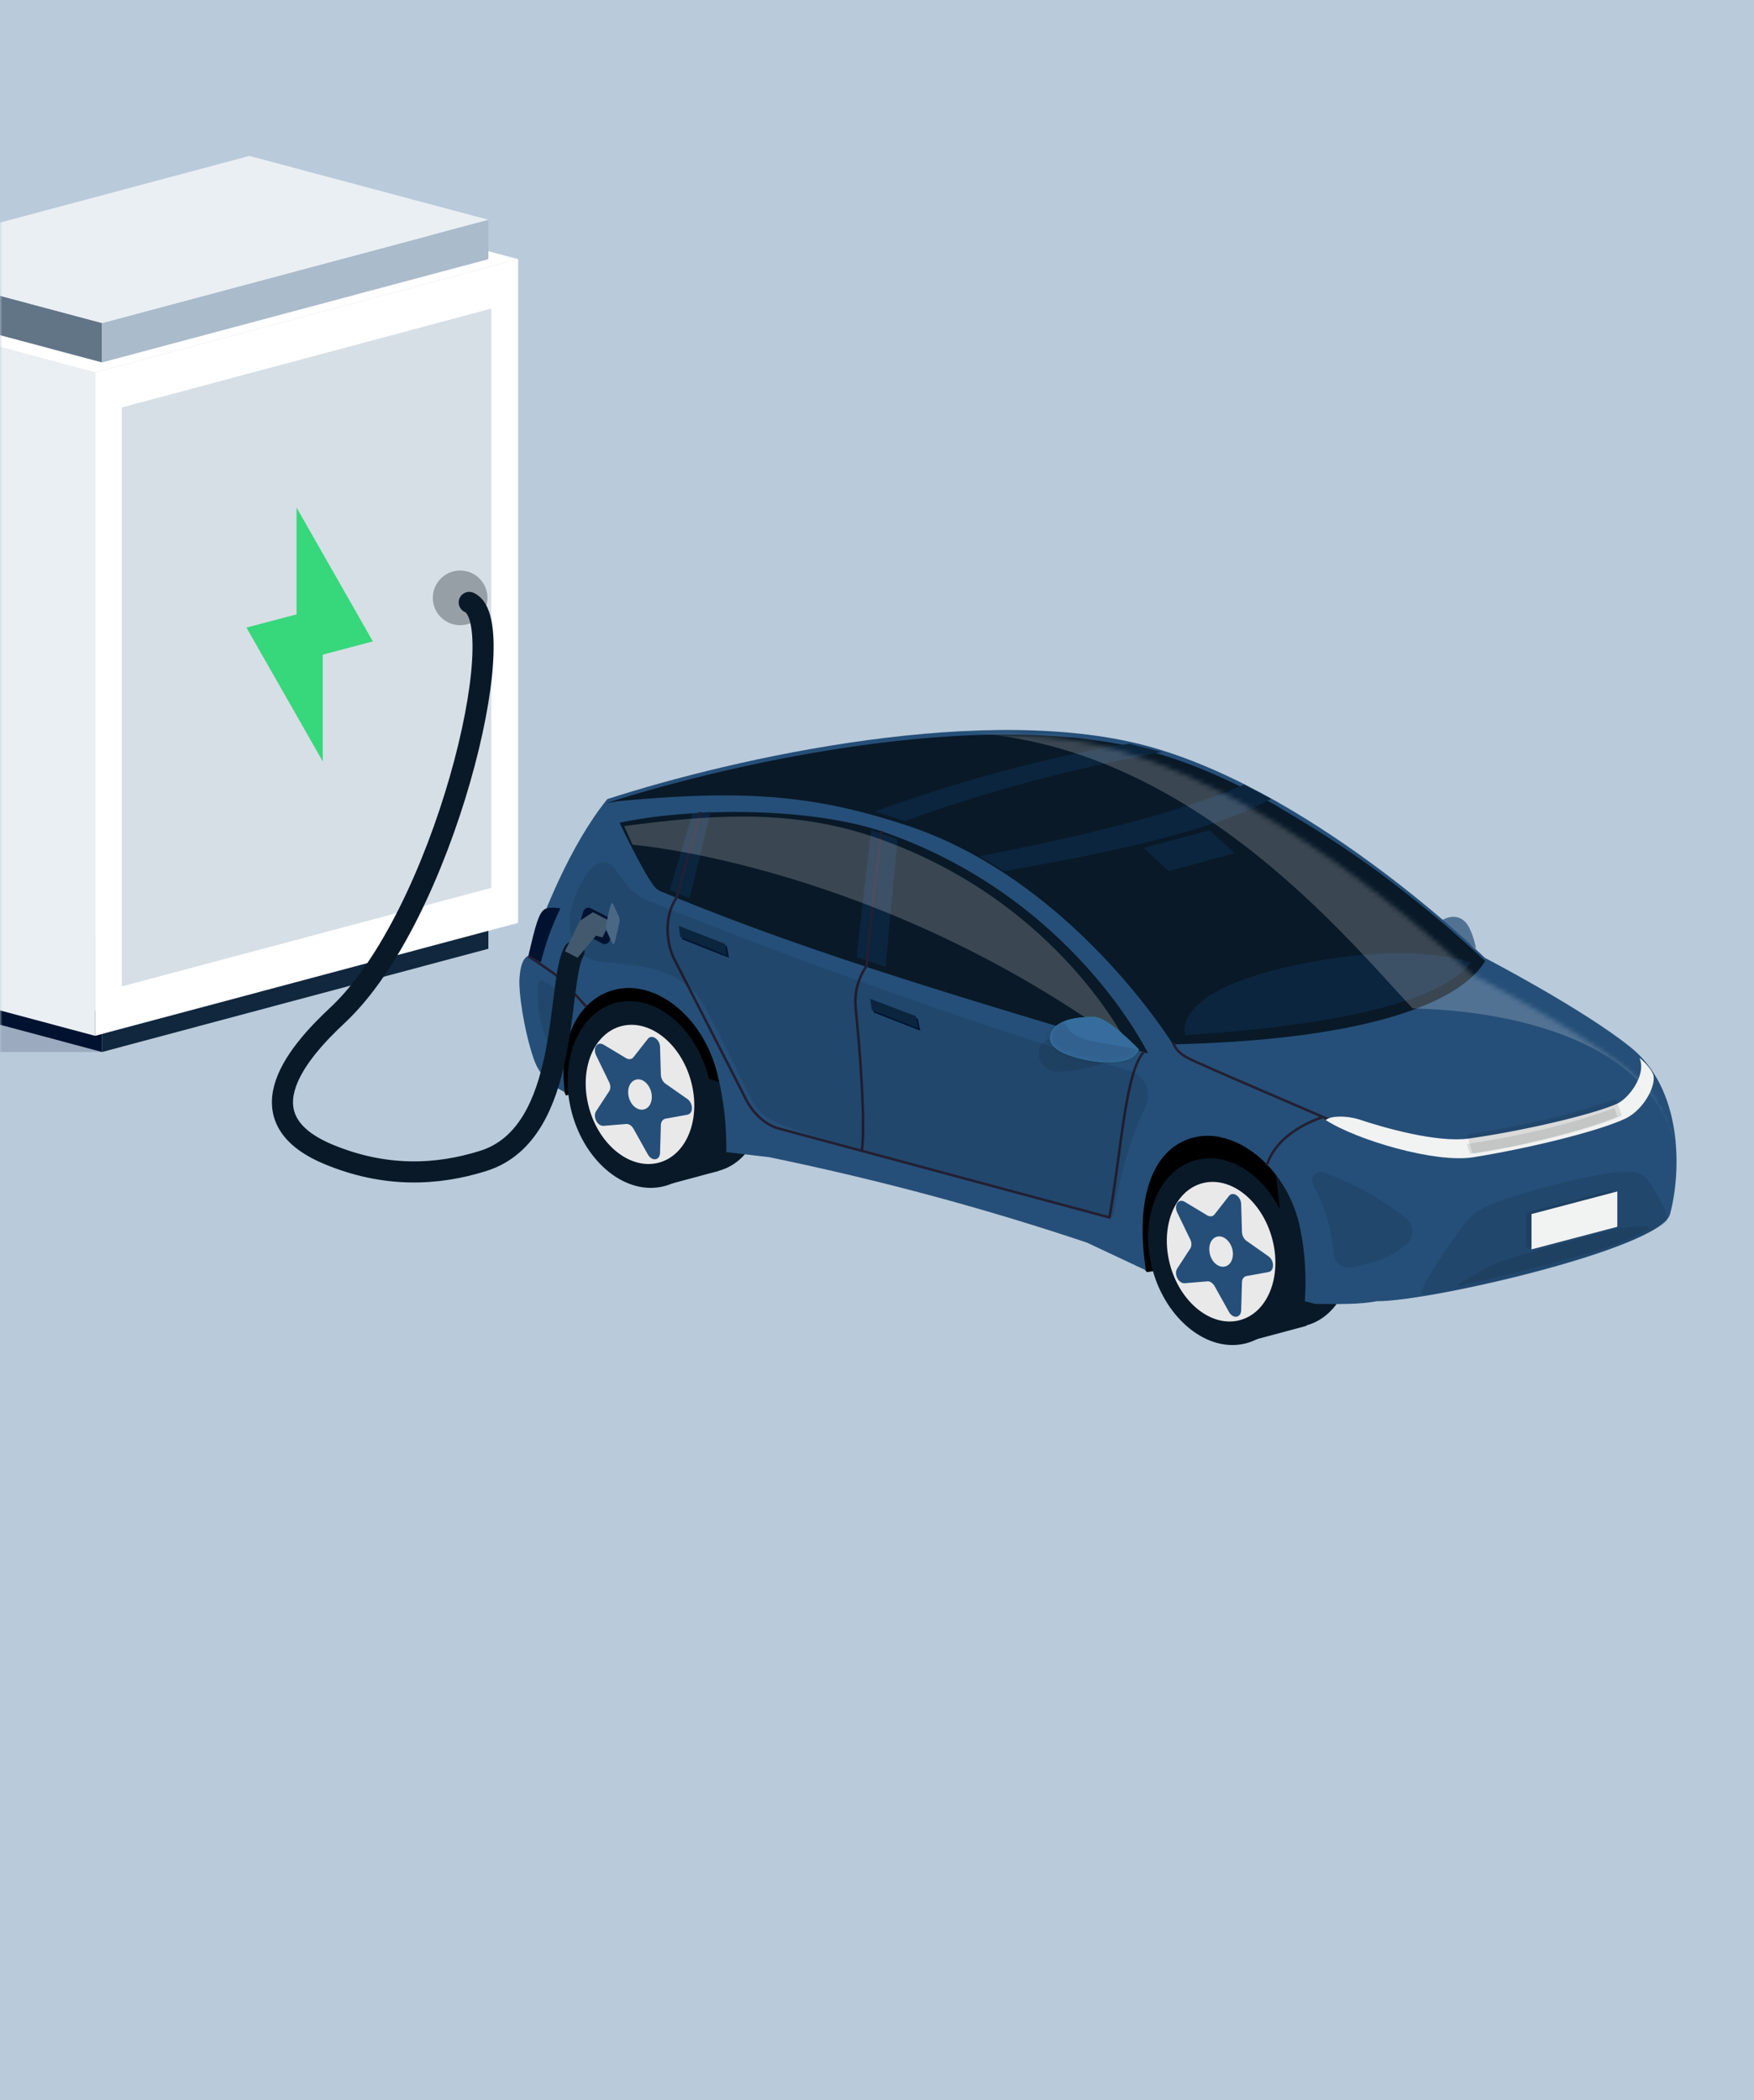
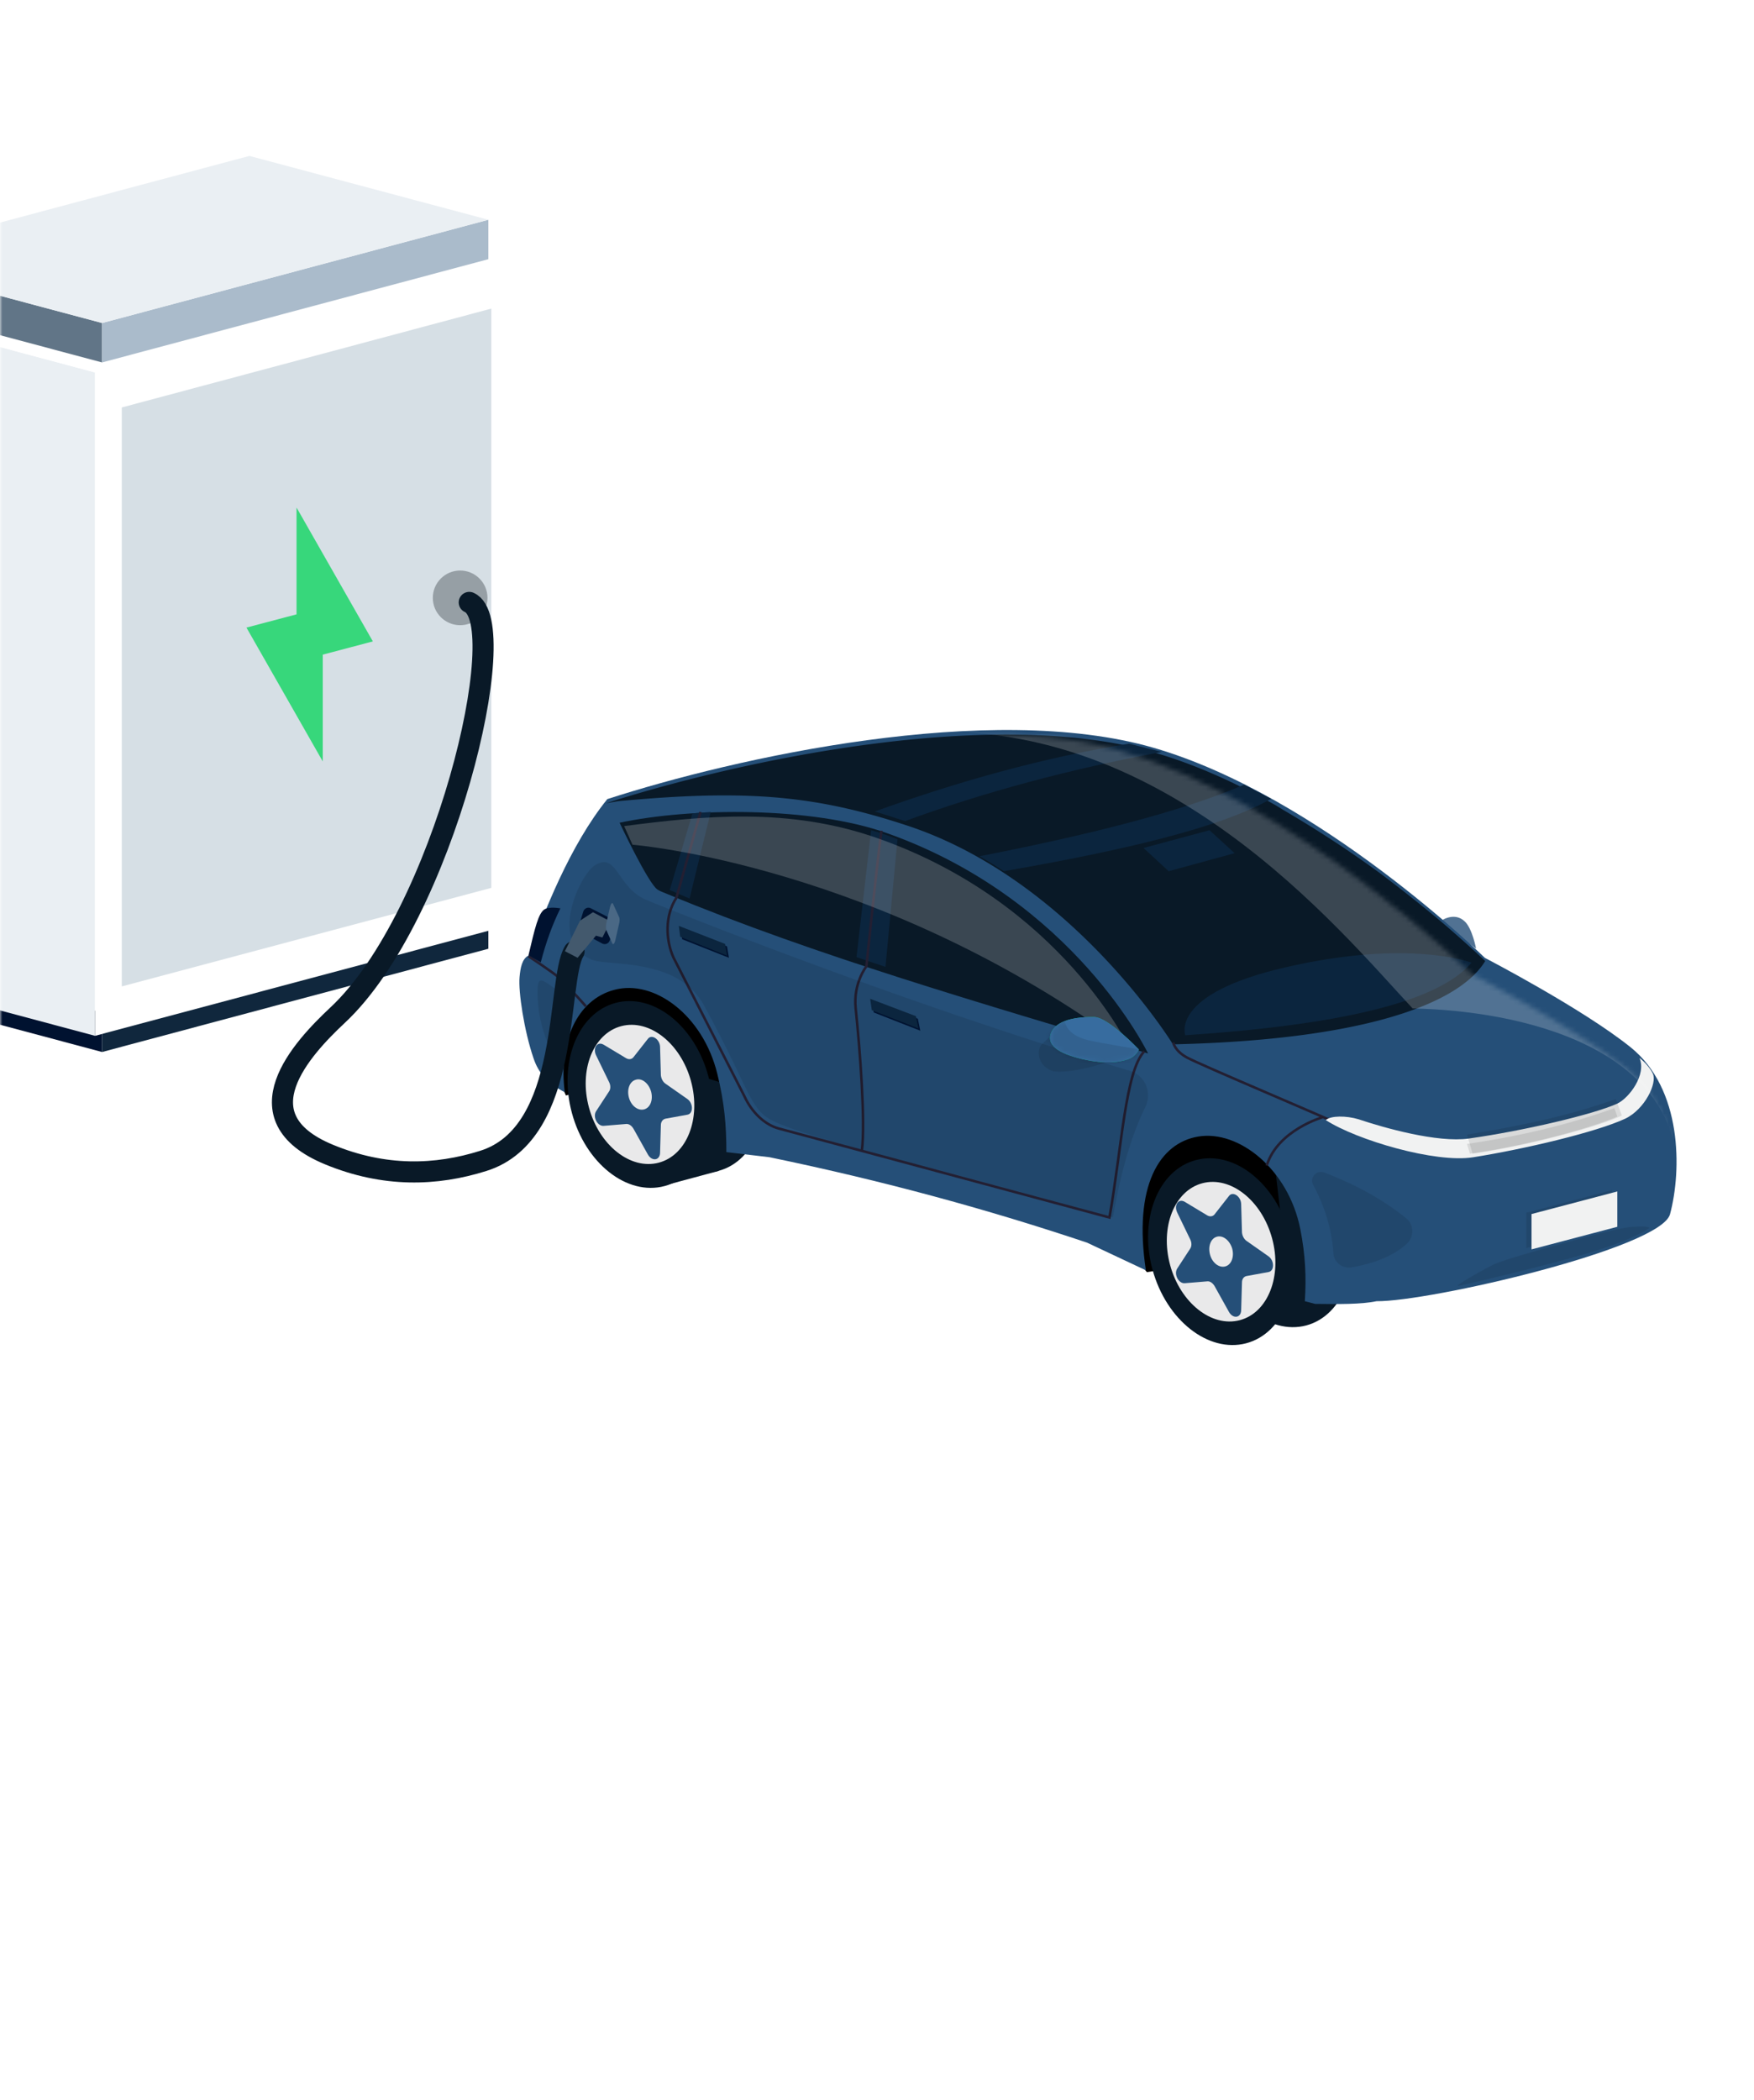
<svg xmlns="http://www.w3.org/2000/svg" width="360" height="431" fill="none">
-   <path fill="#B9CADA" d="M0 0h360v431H0z" />
  <mask id="a" width="360" height="431" x="0" y="0" maskUnits="userSpaceOnUse" style="mask-type:luminance">
    <path fill="#fff" d="M0 0h360v431H0z" />
  </mask>
  <g mask="url(#a)">
-     <path fill="#242B52" d="M20.95 215.908h-37.376l-53.704-14.37 35.319-9.419h55.76v23.789Z" opacity=".2" />
    <path fill="#001230" d="m20.95 215.907-49.048-13.102v-8.09l49.047 13.102v8.09Z" />
    <path fill="#10273D" d="m20.95 215.907 79.285-21.192v-8.091l-79.286 21.192v8.091Z" />
    <path fill="#EAEFF3" d="m19.498 212.587-53.704-14.37V62.067l53.704 14.37v136.15Z" />
    <path fill="#fff" d="m19.498 212.587 86.846-23.185V53.192L19.498 76.437v136.15Z" />
    <path fill="#D6DFE5" d="m25.001 202.444 75.839-20.226V63.336L25.001 83.623v118.821Z" />
    <path fill="#fff" d="m-34.206 62.067 86.845-23.245 53.705 14.37-86.846 23.245-53.704-14.37Z" />
    <path fill="#617587" d="m20.95 74.385-49.048-13.102v-8.09l49.047 13.101v8.09Z" />
    <path fill="#AABBCB" d="m20.95 74.385 79.285-21.192v-8.09L20.949 66.294v8.09Z" />
    <path fill="#EAEFF3" d="M-28.098 53.192 51.188 32l49.047 13.102-79.286 21.192-49.047-13.102Z" />
    <path fill="#37D77B" d="m50.583 128.801 10.281-2.717v-21.917l15.664 27.471-10.281 2.717v21.917l-15.664-27.471Z" />
    <path fill="#517293" d="m295.481 189.16 7.48 5.542s-.759-4.054-2.277-5.542c-2.276-2.258-5.203 0-5.203 0Z" />
    <path fill="#091927" d="M156.198 217.731c2.777 10.437-1.143 20.547-8.711 22.569-7.622 2.022-16.006-4.754-18.783-15.192-2.777-10.437 1.143-20.547 8.711-22.569 7.622-2.022 16.007 4.755 18.783 15.192Z" />
    <path fill="#091927" d="m136.308 243.325 11.201-3.012-10.074-37.74-11.201 3.013 10.074 37.739Zm140.513 6.169c2.779 10.42-1.144 20.513-8.718 22.531-7.628 2.019-16.019-4.746-18.797-15.166-2.779-10.42 1.144-20.513 8.717-22.531 7.628-2.019 16.019 4.801 18.798 15.166Z" />
-     <path fill="#091927" d="m256.939 275.116 11.21-3.007-10.082-37.677-11.21 3.007 10.082 37.677Z" />
    <path fill="#000" d="m116.161 224.84 19.89-6.288 86.319 26.19 13.022 16.349 28.296-4.538-2.802-23.895-131.538-36.087-19.945 13.123 6.758 15.146Z" />
    <path fill="#254F78" d="M124.648 164.005c26.194-8.491 78.582-20.235 112.135-10.531 34.211 9.925 67.984 43.117 67.984 43.117s19.988 10.365 29.928 18.36c10.598 8.546 10.488 25.197 8.072 34.24-1.867 7.002-49.368 17.974-60.241 17.864-3.13.661-7.907.606-12.575.551l-2.142-.551c.33-4.908.11-9.594-.933-14.832-2.416-12.185-12.576-20.345-20.923-18.967-7.962 1.323-13.399 10.09-10.763 27.458l-12.081-5.679c-19.879-6.672-41.46-12.626-65.183-17.533l-8.841-1.048c0-5.403-.385-10.145-1.867-16.1-2.966-12.019-12.96-19.407-21.142-17.202-7.688 2.04-11.477 10.696-10.159 21.007-3.46-1.765-5.382-3.86-6.425-7.002-1.922-5.624-3.13-13.674-2.856-16.596.165-1.875.494-3.805 1.867-4.466 2.966-8.547 8.512-22.661 16.145-32.09Z" />
    <path fill="#091927" d="M186.097 169.403c-18.982-6.247-33.068-7.398-59.092-4.987l-2.641.438c26.299-8.439 78.789-20.111 112.352-10.466 8.638 2.466 17.221 6.411 25.254 10.96l1.321.822c7.317 4.274 13.975 8.658 20.027 13.097a302.214 302.214 0 0 1 13.095 10.411 268.655 268.655 0 0 1 8.198 7.344l.22.219c-5.502 9.042-25.694 16.22-64.099 17.097.055.055-20.743-33.811-54.635-44.935Z" />
    <path fill="#091927" d="M235.636 216.208c-33.923-10.218-68.011-19.997-98.587-32.687-.823-.33-1.537-.604-2.085-.934-1.922-1.263-7.795-13.734-7.795-13.734 14.601-3.131 39.522-3.351 54.892 2.143 38.425 13.624 53.575 45.212 53.575 45.212Z" />
    <path fill="#0B253E" d="M179.532 166.547c2.073.603 3.655 1.151 6.219 1.973 16.418-6.029 34.036-10.689 52.691-14.197l-6.71-1.699c-17.236 2.796-34.527 7.564-52.2 13.923Zm75.815-5.508 5.536 2.905c-10.408 5.978-30.78 10.671-54.862 14.861-1.384-.949-3.044-1.955-4.982-3.072 22.255-4.358 41.354-9.107 54.308-14.694Zm46.679 36.542c-7.092 8.35-28.203 12.854-58.752 14.887 0 0-3.327-8.46 20.621-13.953 25.475-5.877 38.131-.934 38.131-.934Zm-117.818-25.355-2.466 26.216-5.95-2.004 3.002-26.048c1.769.501 3.538 1.113 5.414 1.836Zm-42.681 12.19-4.072-1.743 4.669-15.742 3.746-.282-4.343 17.767Z" />
    <path stroke="#231F32" stroke-width=".52" d="M180.904 170.499c-1.155 8.911-3.08 27.832-3.08 27.832s-2.75 3.465-2.2 8.636c.88 8.415 2.035 23.431 1.265 29.207" />
    <path stroke="#231F32" stroke-width=".52" d="M234.86 215.768c-3.905 4.125-4.62 19.856-7.15 34.102l-67.871-18.261c-2.86-.77-5.555-3.3-7.095-6.711l-14.521-28.382c-1.595-3.575-1.815-8.58.605-12.265l4.95-17.602m97.023 47.303s.275 1.705 2.805 3.08c2.805 1.54 27.335 11.826 33.495 14.686 7.701 3.631 18.041 6.106 24.806 5.116 10.56-1.54 26.291-5.611 30.031-7.481 4.07-2.035 7.04-6.93 6.49-9.35m-229.96-23.761s5.17 3.41 6.105 4.29c2.53 2.366 5.665 5.996 5.665 5.996" />
    <path stroke="#231F32" stroke-width=".52" d="M271.601 229.244s-9.35 2.64-11.605 9.956" />
-     <path fill="#000" d="M292.001 265.752c-2.04-.217 8.546-14.753 9.538-15.784 2.316-2.495 9.538-4.99 22.054-7.919 10.752-2.495 13.012-1.41 14.115-.434.717.651 5.624 8.191 4.3 9.221-3.087 2.333-10.2 5.37-20.455 8.299-11.137 3.146-27.182 6.889-29.552 6.617Z" opacity=".1" />
    <path fill="#000" d="M299.442 263.877c-1.639.339 6.337-4.013 7.101-4.352 1.803-.848 7.484-2.488 17.371-5.201 8.522-2.318 10.379-2.487 11.308-2.544.601 0 4.042-.226 3.113.396-1.966 1.3-6.5 3.392-14.639 5.653-8.795 2.487-22.397 5.709-24.254 6.048Zm-67.472-44.09c-48.41-14.378-97.258-34.231-99.23-35.06-6.242-2.6-6.023-10.121-10.733-7.079-2.902 1.88-9.583 15.595-.602 19.3 3.45 1.438 17.633-.553 23.055 9.346 8.707 15.926 9.254 20.516 12.978 23.06 3.231 2.212 15.717 5.807 34.665 10.673 10.35 2.655 36.307 9.844 36.307 9.844 1.534-8.683 3.615-16.535 6.681-22.674 1.424-2.931-.054-6.47-3.121-7.41Zm37.548 23.389c2.36 4.397 3.822 9.069 4.159 14.071.112 1.869 1.911 3.188 3.765 2.858 4.552-.824 8.43-2.253 11.24-4.782 1.63-1.429 1.574-4.012-.112-5.331-5.058-4.068-10.734-7.036-16.748-9.344-1.63-.605-3.091 1.044-2.304 2.528Zm-153.985-32.775c1.818-2.876 2.031-5.264-.802-7.001-2.834-1.737-4.33-3.636-4.384-.38-.16 5.915 1.764 10.637 2.887 12.916a.48.48 0 0 0 .909-.163c.16-1.139.374-3.744 1.39-5.372Z" opacity=".1" />
    <path fill="#001230" d="M115.013 186.427c-1.663 3.388-2.951 6.938-4.024 11.08l-2.521-1.452c1.341-5.702 2.038-8.606 3.272-9.413 1.02-.646 3.273-.215 3.273-.215Z" />
    <path fill="#000" d="m330.858 251.564-17.611 4.585v-7.251l17.611-4.638v7.304Z" opacity=".1" />
    <path fill="#F1F2F2" d="m331.948 251.777-17.611 4.639v-7.251l17.611-4.639v7.251Z" />
    <path fill="#0B253E" d="m253.403 175.102-13.541 3.703-5.161-4.769 13.541-3.646 5.161 4.712Z" />
    <path fill="#001230" d="m188.377 209.078-9.386-3.623.337 2.338 9.555 3.74-.506-2.455Z" />
    <path fill="#0B253E" d="m187.984 208.552-9.387-3.565.338 2.338 9.555 3.74-.506-2.513Z" />
    <path fill="#001230" d="m149.21 194.222-9.485-3.748.285 2.293 9.6 3.805-.4-2.35Z" />
    <path fill="#0B253E" d="m148.81 193.719-9.485-3.693.285 2.238 9.6 3.86-.4-2.405Z" />
    <path fill="#fff" d="M231.896 215.273c-51.124-37.863-102.082-41.91-102.082-41.91l-1.71-3.825c16.379-2.107 33.862-3.936 52.172 2.55 37.667 13.305 51.62 43.185 51.62 43.185Z" opacity=".2" />
    <path fill="#000" d="M230.493 216.396s-.218-.492-2.236.931c-2.237 1.532-10.365 3.228-12.438 2.408-2.891-1.15-3.109-4.214-2.018-5.364 3.327-3.502 5.837-3.447 7.091-3.393 1.2.055 9.601 5.418 9.601 5.418Z" opacity=".1" />
    <path fill="#00C48B" d="M233.766 215.411s-6.273-6.622-9.164-6.677c-2.291-.055-7.583.164-8.837 3.174-1.255 3.01 2.509 4.652 7.2 5.637 4.746.985 7.965.219 9.11-.383 1.146-.602 1.691-1.751 1.691-1.751Z" />
    <path fill="#376C9F" fill-rule="evenodd" d="M233.766 215.411s-6.273-6.622-9.164-6.677c-2.291-.055-7.583.164-8.837 3.174-1.255 3.01 2.509 4.652 7.2 5.637 4.746.985 7.965.219 9.11-.383 1.146-.602 1.691-1.751 1.691-1.751Z" clip-rule="evenodd" />
    <mask id="b" width="19" height="11" x="215" y="208" maskUnits="userSpaceOnUse" style="mask-type:luminance">
      <path fill="#fff" fill-rule="evenodd" d="M233.766 215.411s-6.273-6.622-9.164-6.677c-2.291-.055-7.583.164-8.837 3.174-1.255 3.01 2.509 4.652 7.2 5.637 4.746.985 7.965.219 9.11-.383 1.146-.602 1.691-1.751 1.691-1.751Z" clip-rule="evenodd" />
    </mask>
    <g mask="url(#b)">
      <path fill="#000" d="M218.492 208.953s-.382 3.283 4.91 4.542c2.727.657 11.455 2.025 11.455 2.025l-2.127 3.886-17.511.328-2.291-7.552 3.218-4.324 2.346 1.095Z" opacity=".1" />
    </g>
    <path fill="#F1F2F2" d="M339.235 220.339c.931 1.896-1.586 7.313-5.69 9.264-5.963 2.763-20.626 6.23-31.185 7.909-7.715 1.246-23.91-3.521-30.256-7.638 1.039-.921 4.213-.921 6.729-.163 5.143 1.734 16.195 4.876 22.651 3.955 11.161-1.571 25.496-4.93 30.42-7.151 2.462-1.138 6.073-5.959 4.596-9.372.93.65 2.243 2.112 2.735 3.196Z" />
    <mask id="c" width="254" height="126" x="91" y="150" maskUnits="userSpaceOnUse" style="mask-type:luminance">
      <path fill="#fff" fill-rule="evenodd" d="M106.616 174.091s1.995-2.412 1.701-3.766c27.989-9.062 85.259-26.776 121.111-16.418 36.556 10.592 72.643 46.018 72.643 46.018s21.358 11.064 31.979 19.597c11.325 9.121 11.207 26.893 8.626 36.544-1.995 7.474-52.752 19.184-64.37 19.067-3.344.706-8.449.647-13.437.588l-2.288-.588c.352-5.238.117-10.24-.998-15.83-2.582-13.006-13.437-21.715-22.356-20.244-8.508 1.413-14.317 10.769-11.501 29.306l-12.909-6.061c-21.241-7.121-44.301-13.476-69.65-18.714l-9.447-1.118c0-5.767-.411-10.828-1.995-17.183-3.169-12.829-13.848-20.715-22.591-18.361-8.215 2.178-12.264 11.417-10.856 22.421-3.696-1.883-5.75-4.119-6.865-7.473-2.053-6.003-2.523-13.653-2.23-16.713.176-1.53.47-3.06.88-4.708 2.7-9.827 9.917-20.832 14.553-26.364Z" clip-rule="evenodd" />
    </mask>
    <g mask="url(#c)">
      <path fill="#fff" d="M344.414 242.899c.933-28.173-32.591-35.492-54.483-35.932-14.814-15.847-51.795-61.519-104.358-56.347l-26.994-3.632 30.122-3.356 62.055 8.804 104.138 73.515-10.48 16.948Z" opacity=".2" />
    </g>
    <path fill="#000" d="M301.091 232.855c11.695-1.879 21.634-4.09 30.529-7.296l1.263 3.371c-3.844 1.99-18.614 6.136-30.639 7.849l-1.153-3.924Z" opacity=".1" />
    <path fill="#000" d="M301.091 234.776c11.441-1.67 21.341-4.119 30.252-7.347l.605 1.725c-5.39 2.338-18.206 5.9-30.252 7.625l-.605-2.003Z" opacity=".1" />
    <path fill="#091927" d="M264.646 253.207c2.838 10.371-1.168 20.469-8.902 22.488-7.734 2.02-16.358-4.749-19.195-15.119-2.838-10.371 1.168-20.469 8.902-22.488 7.789-2.075 16.358 4.694 19.195 15.119Z" />
    <path fill="#E9E9EA" d="M261.085 254.135c2.115 7.751-.834 15.283-6.621 16.811-5.786 1.529-12.185-3.548-14.299-11.298-2.114-7.751.835-15.284 6.621-16.812 5.787-1.528 12.185 3.548 14.299 11.299Z" />
    <path fill="#254F78" d="m244.282 256.263-2.67 4.094c-.723 1.146.278 3.111 1.558 3.002l4.618-.382c.556-.055 1.112.327 1.502.982l2.949 5.295c.834 1.473 2.448 1.255 2.503-.328l.167-5.731c0-.71.39-1.201.946-1.31l4.507-.819c1.224-.218 1.224-2.347 0-3.22l-4.507-3.166c-.556-.382-.89-1.092-.946-1.747l-.167-5.84c-.055-1.583-1.724-2.675-2.503-1.637l-2.949 3.766c-.334.436-.946.546-1.502.218l-4.618-2.784c-1.28-.764-2.281.655-1.558 2.184l2.67 5.513c.334.655.334 1.419 0 1.91Z" />
    <path fill="#E9E9EA" d="M252.906 256.264c.445 1.692-.167 3.33-1.446 3.657-1.28.328-2.671-.764-3.116-2.456-.445-1.692.167-3.329 1.447-3.657 1.224-.327 2.615.764 3.115 2.456Z" />
    <ellipse cx="19.457" cy="14.502" fill="#091927" rx="19.457" ry="14.502" transform="scale(-1 1) rotate(-75.001 80.956 217.846)" />
    <path fill="#E9E9EA" d="M141.817 221.863c2.114 7.728-.835 15.238-6.622 16.762-5.787 1.523-12.186-3.538-14.3-11.265-2.115-7.728.834-15.238 6.621-16.762 5.787-1.524 12.186 3.537 14.301 11.265Z" />
    <path fill="#254F78" d="m125.012 223.986-2.671 4.082c-.723 1.143.279 3.102 1.558 2.993l4.619-.381c.556-.054 1.113.327 1.502.98l2.949 5.279c.835 1.469 2.449 1.251 2.504-.327l.167-5.714c0-.653.39-1.197.946-1.306l4.507-.817c1.225-.217 1.225-2.34 0-3.21l-4.507-3.157c-.556-.381-.89-1.088-.946-1.741l-.167-5.823c-.055-1.578-1.725-2.667-2.504-1.633l-2.949 3.755c-.334.436-.946.544-1.502.218l-4.619-2.776c-1.279-.761-2.281.653-1.558 2.177l2.671 5.497c.334.653.334 1.415 0 1.904Z" />
    <path fill="#E9E9EA" d="M133.637 224.041c.445 1.687-.167 3.319-1.447 3.646-1.279.326-2.671-.762-3.116-2.449-.445-1.687.167-3.32 1.447-3.646 1.224-.381 2.615.707 3.116 2.449Z" />
    <circle cx="5.61" cy="5.61" r="5.61" fill="#03090E" opacity=".3" transform="matrix(-1 0 0 1 100.052 117.092)" />
    <path stroke="#091927" stroke-linecap="round" stroke-width="4.332" d="M96.312 123.638c9.27 4.072-5.311 64.488-27.053 84.74-7.228 6.769-20.361 20.857-1.765 28.562 11.422 4.733 22.072 4.347 31.673 1.321 18.21-5.669 15.009-37.037 18.651-42.981" />
    <path fill="#001230" d="m125.617 188.638-4.344-2.224c-.59-.326-1.341 0-1.555.651l-.912 2.983c-.161.489.054 1.085.536 1.302l4.237 2.279c.59.325 1.341.054 1.555-.597l1.073-3.038c.107-.542-.108-1.085-.59-1.356Z" />
    <path fill="#43596D" d="m125.299 189.113-3.597-1.891-2.656 1.729-3.098 6.27 2.601 1.351 3.762-4.54 1.328.378 1.66-3.297Z" />
    <path fill="#4A6885" d="m127.039 188.152-1.208-2.638c-.173-.385-.46-.055-.633.66l-.748 3.242c-.115.55-.115 1.154 0 1.484l1.208 2.693c.173.385.461.11.633-.605l.748-3.297c.173-.605.173-1.264 0-1.539Z" />
  </g>
</svg>